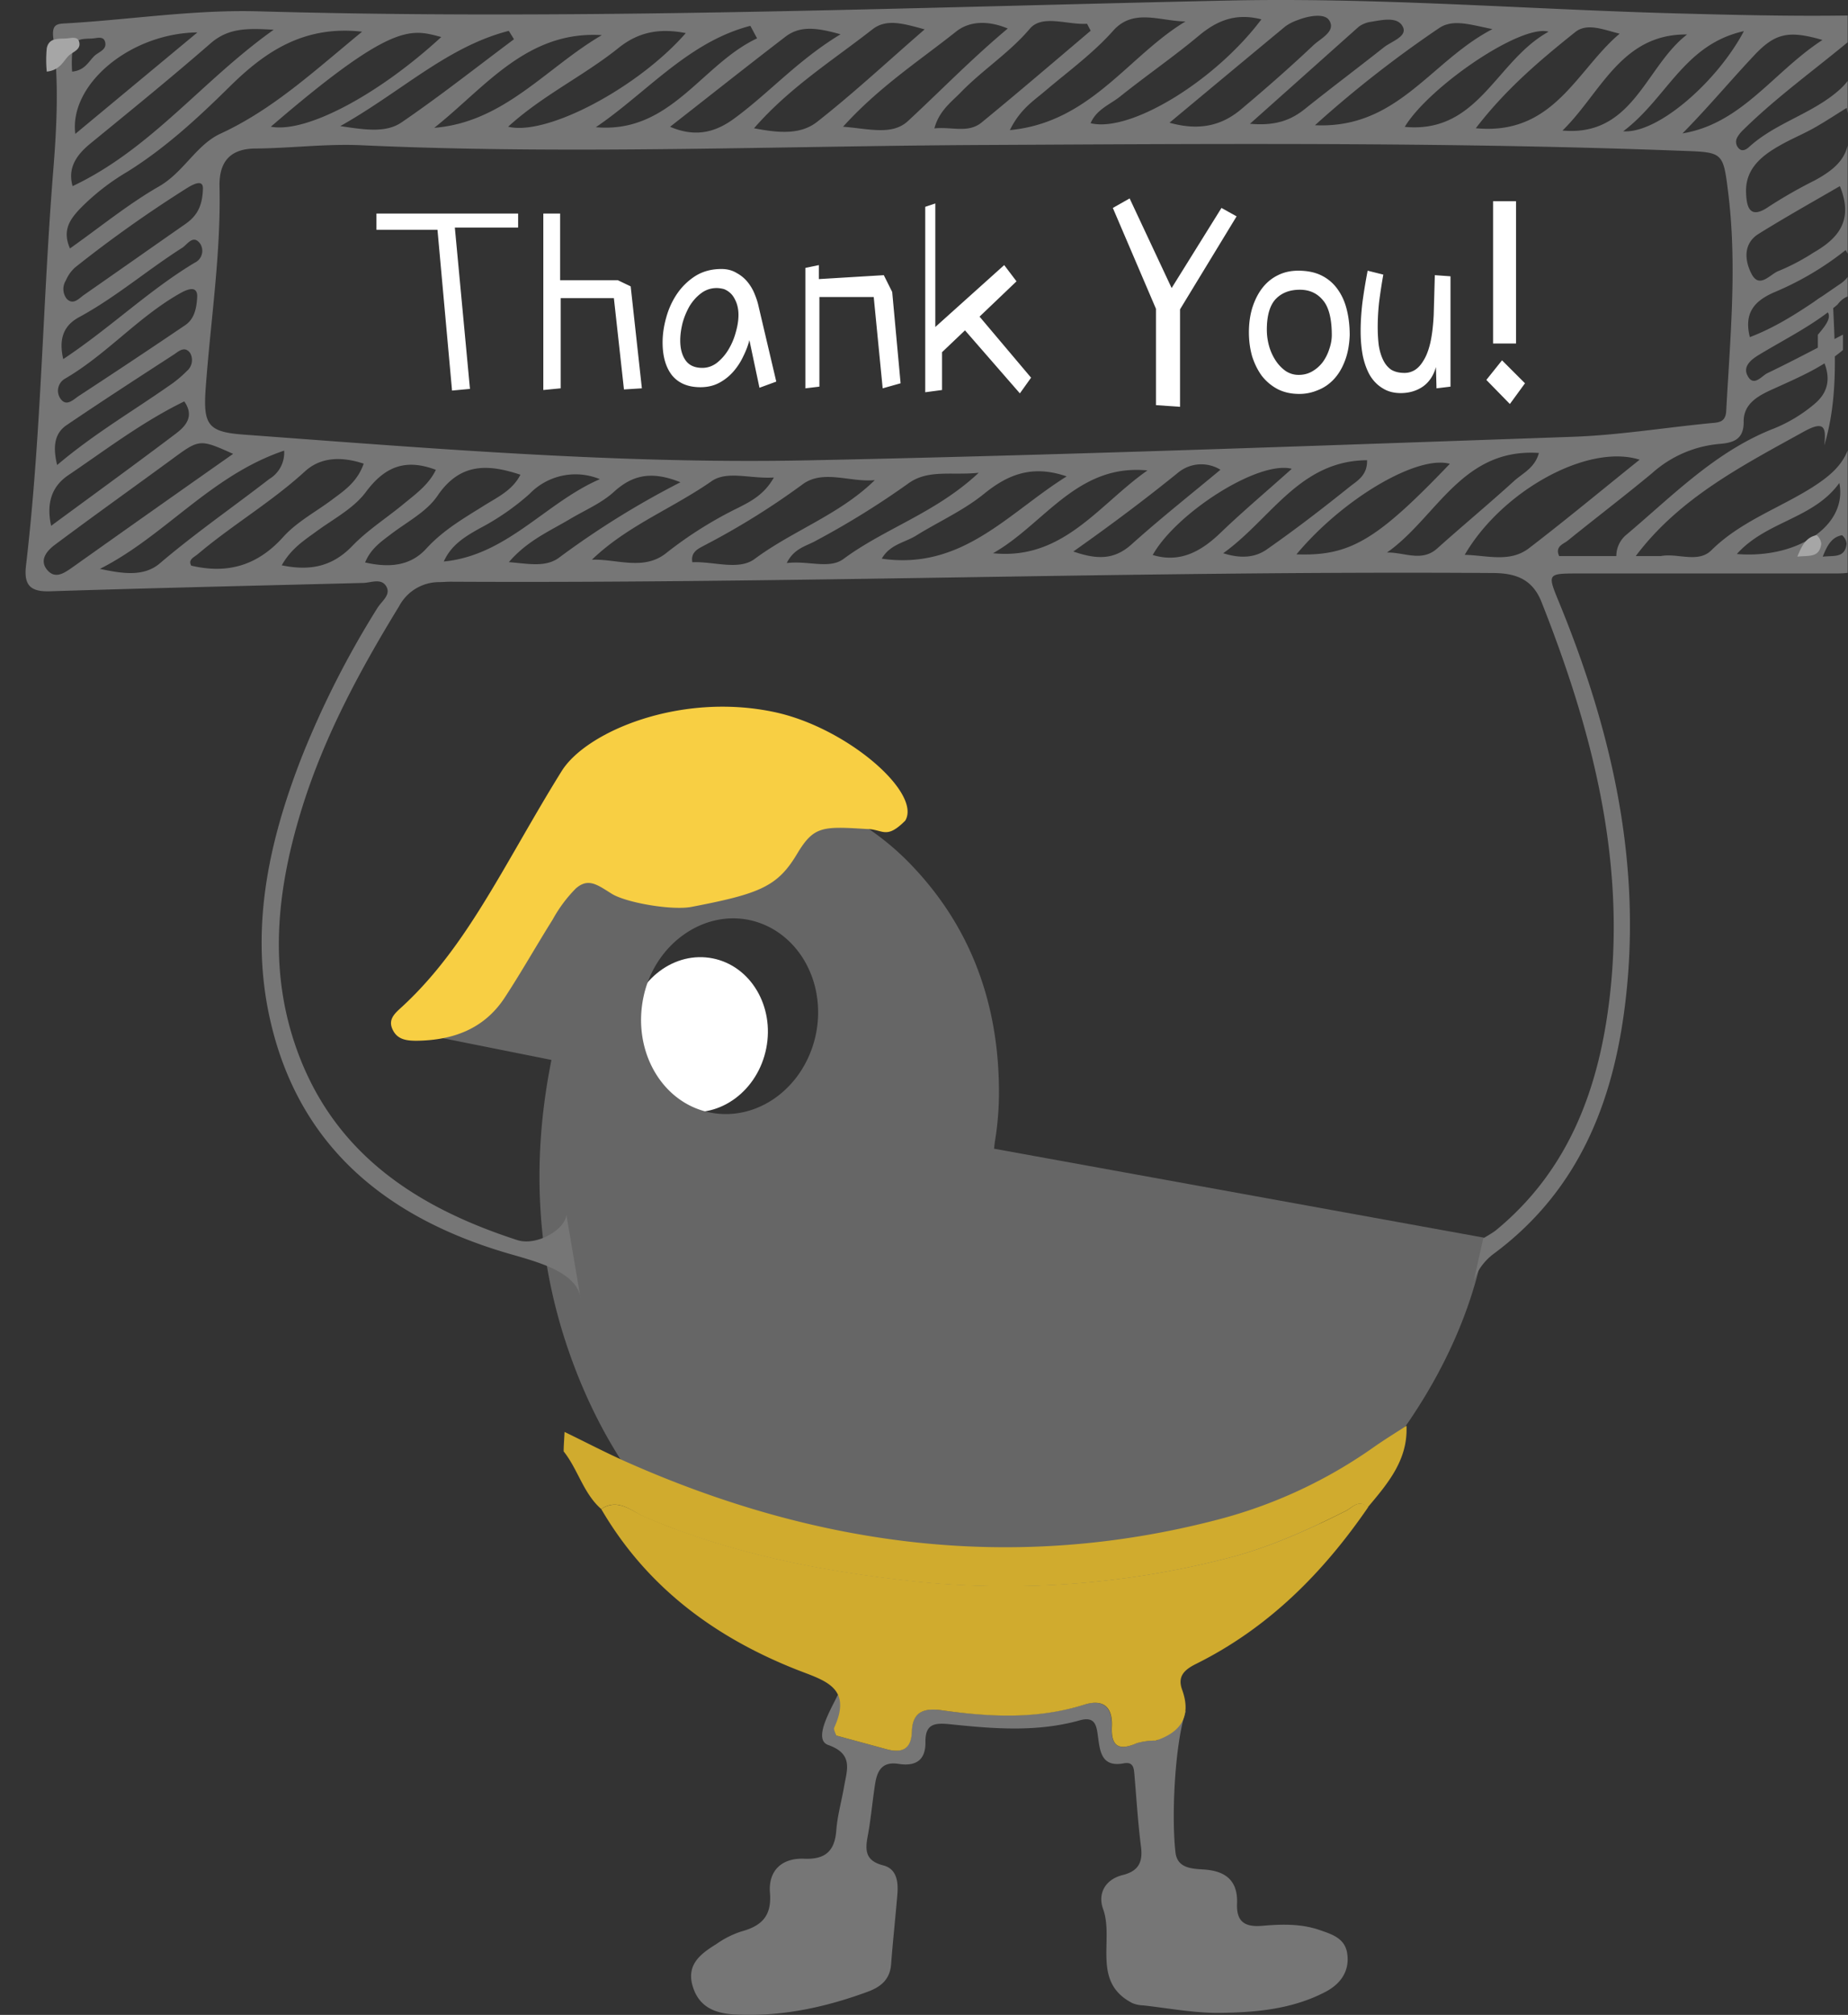
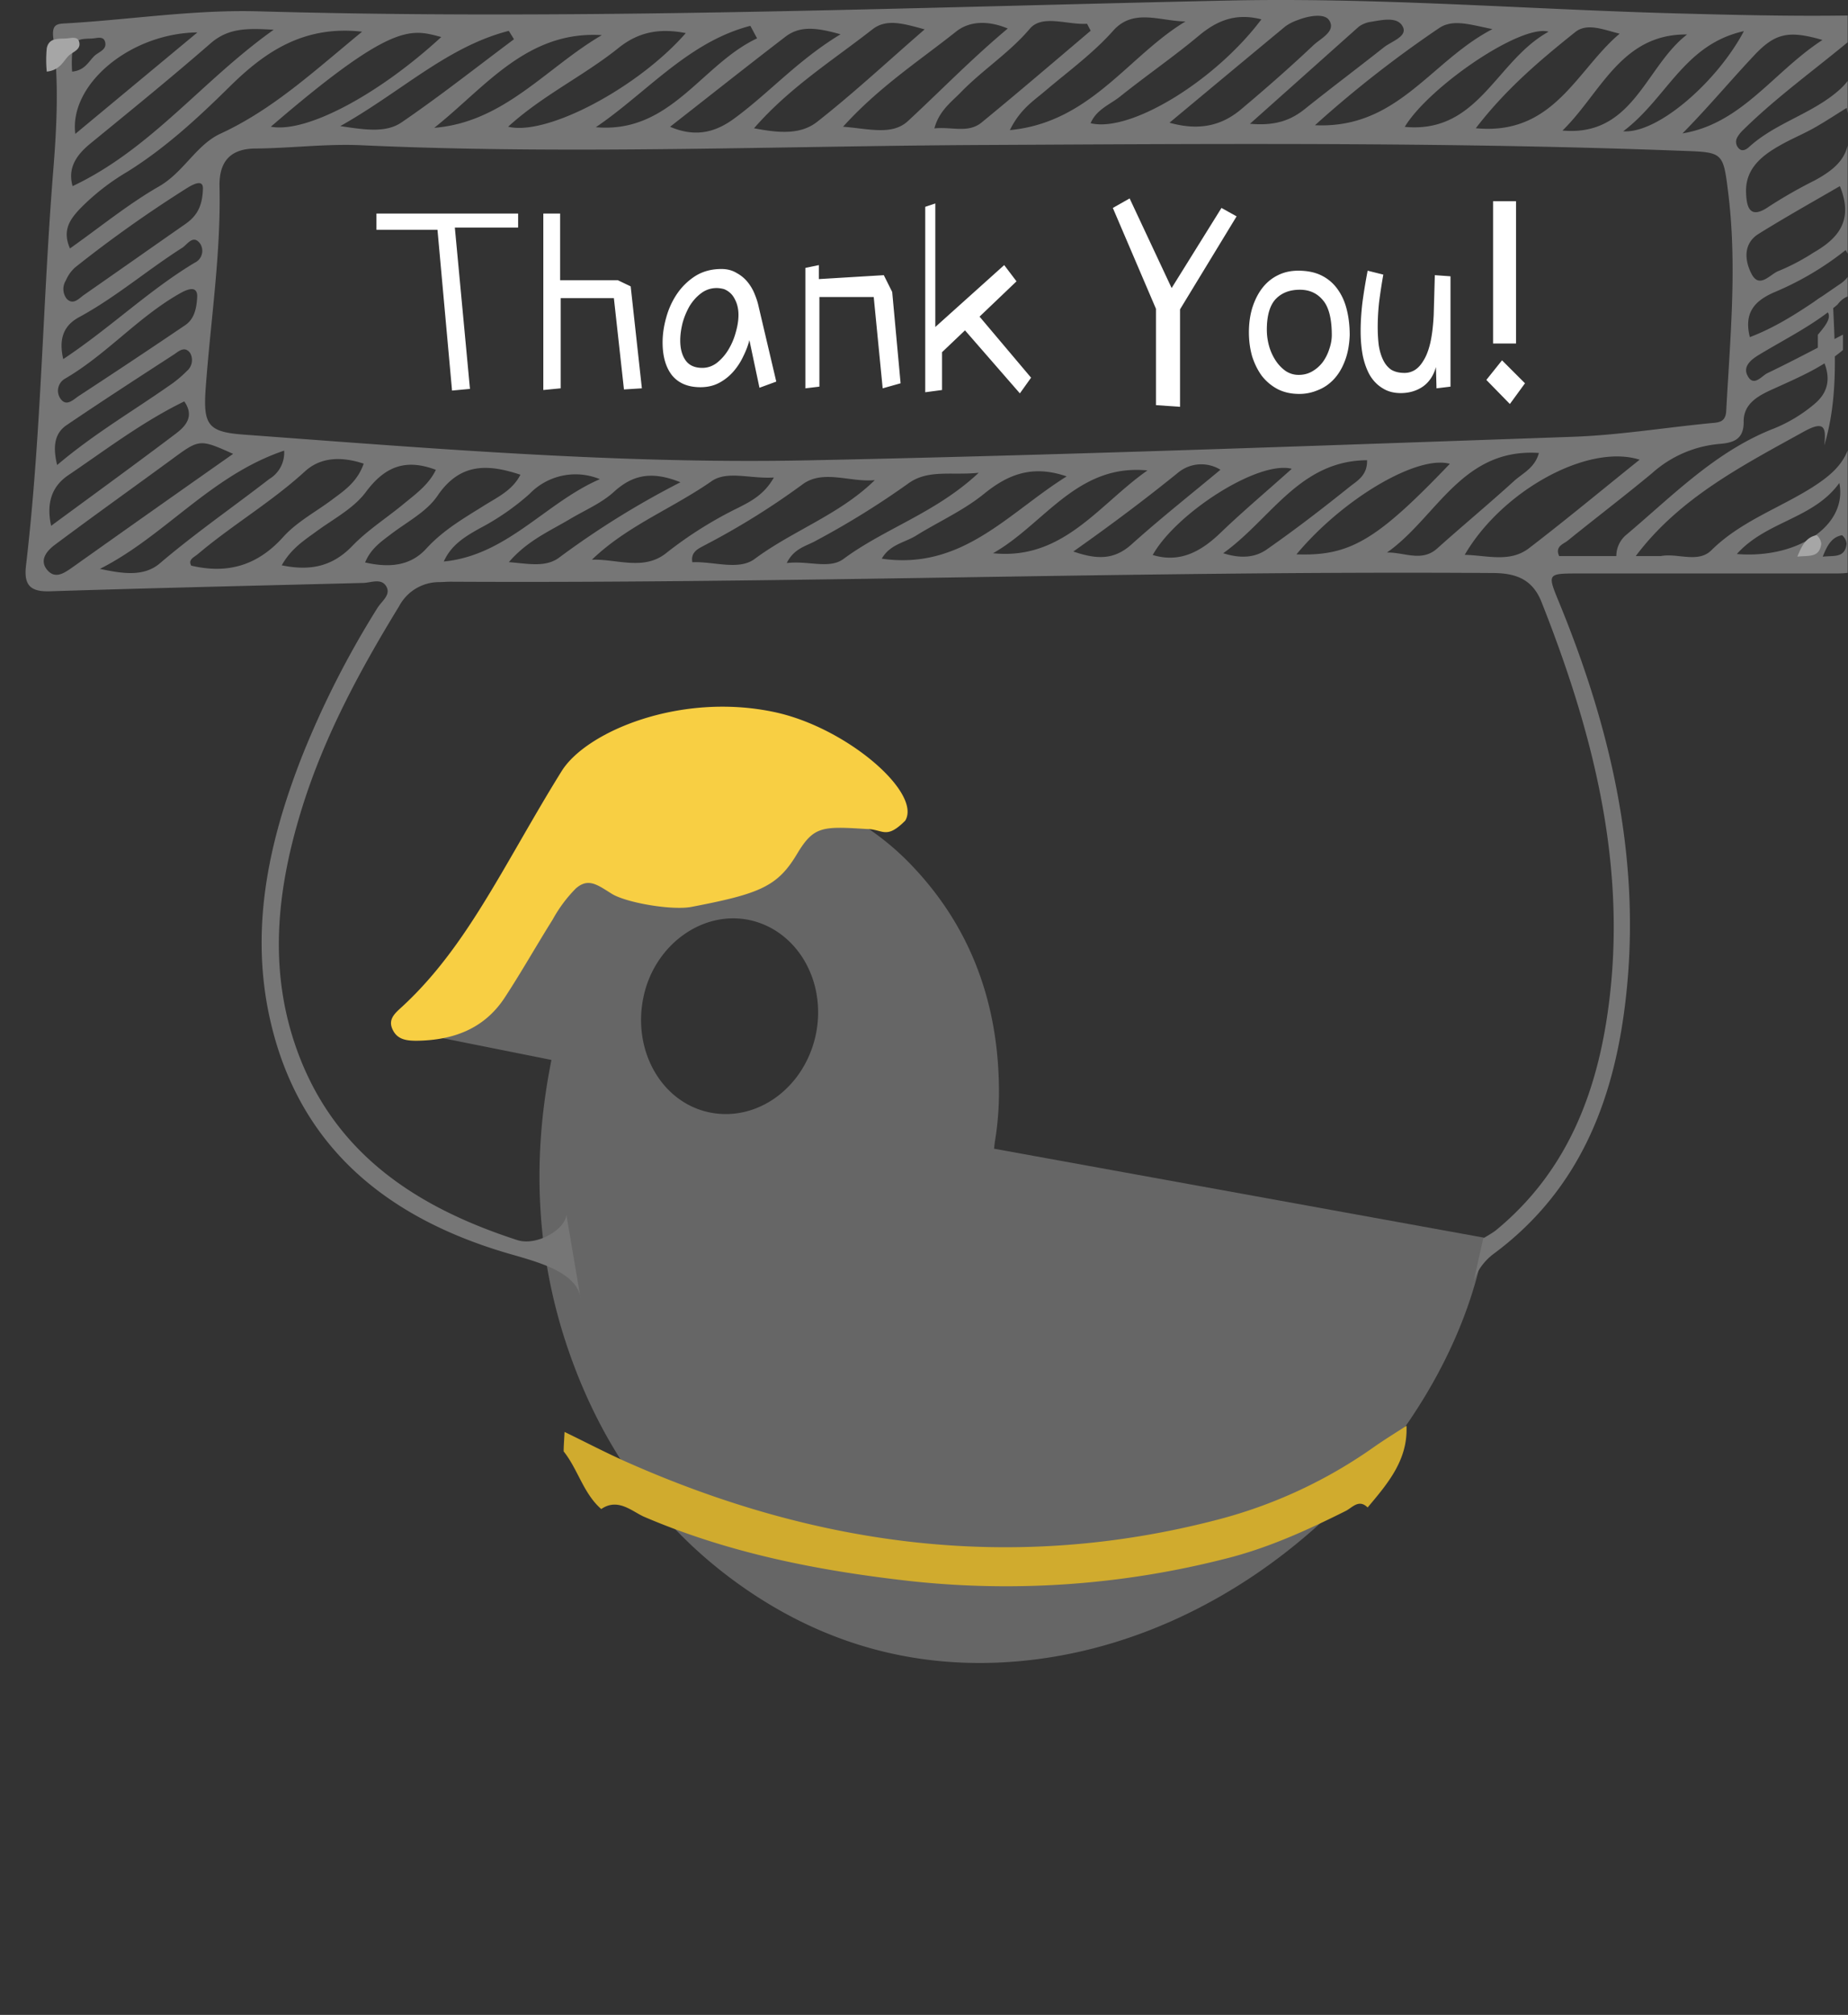
<svg xmlns="http://www.w3.org/2000/svg" width="378" height="412" fill="none">
  <rect width="100%" height="100%" fill="#333333" stroke="none" />
  <g clip-path="url(#a)">
-     <path d="M139.583 227.156c7.754 1.55 15.431-4.174 17.147-12.786 1.715-8.612-3.18-16.85-10.934-18.401-7.753-1.55-15.43 4.174-17.146 12.786-1.716 8.612 3.179 16.85 10.933 18.401Z" fill="#fff" />
    <path d="M160.959 161.909c.254.135.517.251.787.347 9.37 2.427 17.914 7.512 24.801 14.761 11.923 12.506 17.837 28.081 17.789 46.581a61.464 61.464 0 0 1-.819 9.729c-.072.473-.121.98-.192 1.556l100.499 18.244c-6.535 40.421-48.279 84.056-98.6 86.781-19.447 1.052-37.342-4.188-53.451-15.509-16.109-11.322-27.711-26.849-34.843-46.444-7.132-19.595-8.399-40.04-4.135-61.225l-24.21-4.841c.218-1.092.353-2.079.605-3.033 3.72-13.71 11.374-25.875 21.786-34.631 10.412-8.757 23.008-13.621 35.861-13.849a44.987 44.987 0 0 1 7.836.466c.319.024.64.025.961.002l5.325 1.065Zm-7.692 26.212c-9.644-2.012-19.453 5.13-21.658 15.801-2.282 10.972 3.751 21.502 13.479 23.53 2.325.49 4.732.466 7.085-.069 2.353-.536 4.605-1.574 6.629-3.053a20.283 20.283 0 0 0 5.163-5.572 21.991 21.991 0 0 0 2.913-7.242c.537-2.582.61-5.236.217-7.81a20.42 20.42 0 0 0-2.51-7.188c-1.264-2.173-2.914-4.032-4.856-5.473a16.555 16.555 0 0 0-6.462-2.924Z" fill="#666" />
    <path fill-rule="evenodd" clip-rule="evenodd" d="M102.815 255.966c5.859 1.786 15.318 3.725 15.966 9.675l-2.931-17.275c-.159 2.992-6.052 6.496-10.049 5.199-21.041-6.814-38.199-18.145-45.58-40.375-5.348-16.121-3.361-32.15 1.556-47.975 4.576-14.698 11.832-28.145 19.837-41.217a9.286 9.286 0 0 1 3.443-3.649 9.262 9.262 0 0 1 4.835-1.322c.346-.006.69-.022 1.034-.039.411-.021.823-.041 1.237-.041 34.901.19 69.797-.355 104.694-.899 36.201-.566 72.403-1.131 108.614-.876 4.69.034 8.006 1.331 9.823 5.882 10.197 25.756 17.157 52.138 14.035 80.17-2.078 18.68-8.097 35.745-23.245 48.259-.437.359-.924.659-1.552 1.046l-.001.001c-.367.226-.669.388-1.15.702l-2.276 10.243c.341-2.641 2.097-5.392 4.434-7.111 18.316-13.584 25.186-32.981 27.253-54.539 2.634-27.372-3.52-53.39-13.853-78.566l-.064-.154c-2.401-5.842-2.401-5.842 4.049-5.842h52.234c3.384 0 7.029-.159 6.359-4.926-1.089-7.86-.425-15.642.239-23.424.284-3.335.568-6.67.715-10.011a192.126 192.126 0 0 0-.761-30.66c-.949-8.05-.255-16.06.439-24.072.435-5.021.87-10.043.901-15.074.068-4.3-1.045-5.985-5.678-5.916-11.525.159-23.073-.137-34.61-.444-10.442-.285-20.88-.76-31.317-1.235-19.994-.91-39.989-1.819-60.013-1.393-14.153.304-28.305.664-42.458 1.025C156.935 2.457 104.89 3.782 52.818 2.315c-8.542-.237-17.016.552-25.488 1.34-4.514.42-9.028.841-13.552 1.106l-.317.017c-1.804.094-2.93.153-2.544 3.112 1.135 8.85.704 17.793 0 26.678-.877 10.8-1.44 21.622-2.005 32.442-.846 16.235-1.692 32.468-3.593 48.626-.466 3.971.829 5.404 4.905 5.268 16.016-.512 32.039-.909 48.063-1.306 5.334-.132 10.669-.264 16.003-.401.418-.011.863-.085 1.311-.159 1.304-.215 2.633-.434 3.402.853.764 1.279-.124 2.334-.978 3.349-.3.357-.598.71-.817 1.065A188.906 188.906 0 0 0 61.8 154.59c-6.518 16.621-10.436 33.731-7.03 51.615 5.19 26.882 22.96 42.138 48.045 49.761ZM357.387 76.683c-.829-1.774.727-3.105 2.271-4.05 1.493-.909 3.01-1.778 4.526-2.647 4.046-2.318 8.091-4.636 11.667-7.705 1.737-2.298 4.088-2.48 4.201.5l.004.061c.509 9.434 1.024 18.947-1.764 28.21-1.181 4.095-4.269 6.473-7.676 8.646-2.31 1.452-4.731 2.716-7.153 3.981-4.733 2.471-9.471 4.946-13.4 8.829-1.734 1.723-4.044 1.48-6.368 1.234-1.357-.143-2.72-.287-3.976-.04h-20.803c-.711-1.595.253-2.19 1.119-2.725.228-.141.448-.277.63-.426 1.928-1.56 3.87-3.099 5.815-4.634l1.214-.958.133-.105c3.381-2.667 6.763-5.334 10.086-8.091a23.746 23.746 0 0 1 13.729-5.984c2.748-.228 5.075-.808 5.019-4.55-.057-3.744 3.088-5.37 6.063-6.701.469-.214.939-.426 1.408-.638 4.524-2.044 9.005-4.069 12.843-7.326v-3.14c-1.392.716-2.782 1.439-4.172 2.162-3.734 1.941-7.47 3.884-11.26 5.7-.297.14-.62.39-.958.651-1.054.816-2.243 1.737-3.198-.254ZM44.903 38.163c-.114-4.983 2.067-7.793 7.438-7.793 2.574-.025 5.146-.159 7.715-.307.367-.02.734-.042 1.1-.063 4.27-.25 8.527-.497 12.76-.302 29.815 1.364 59.61.888 89.401.413 12.971-.207 25.941-.414 38.912-.47l5.78-.03c45.364-.244 90.725-.488 136.002 1.225l.358.013c7.958.293 8.105.298 9.089 8.258 1.597 12.508.832 25.016.067 37.518v.007c-.15 2.437-.299 4.873-.43 7.31-.094 2.32-1.404 2.432-2.966 2.565-.145.013-.292.025-.441.04-3.153.309-6.304.687-9.455 1.065-6.243.75-12.487 1.499-18.751 1.71l-19.438.68c-45.519 1.598-91.046 3.195-136.583 4.122-35.234.726-70.393-1.892-105.528-4.508-3.364-.25-6.727-.5-10.09-.748-7.222-.535-8.301-1.923-7.779-9.34.318-4.44.758-8.87 1.197-13.3.925-9.328 1.85-18.655 1.642-28.065Zm2.033-20.41C53.85 10.938 61.834 5.091 74.063 6.479c-1.58 1.3-3.121 2.59-4.64 3.861-7.995 6.695-15.35 12.854-24.35 17.003-2.57 1.192-4.51 3.293-6.49 5.438-1.8 1.948-3.633 3.932-6 5.302-4.4 2.52-8.517 5.566-12.714 8.67-1.828 1.351-3.67 2.714-5.557 4.049-1.635-3.72.034-5.95 1.964-8.032a46.796 46.796 0 0 1 9.8-7.668c7.744-4.835 14.353-10.933 20.86-17.349ZM299.6 113.452c7.619-13.094 25.185-22.81 35.78-19.454-2.468 1.977-4.897 3.948-7.308 5.903-5.122 4.154-10.162 8.241-15.312 12.186-2.976 2.286-6.373 1.949-9.814 1.609-1.115-.111-2.235-.222-3.346-.244Zm-237.2-17.087c3.248-2.947 7.529-3.038 11.991-1.559-1.213 3.502-3.66 5.298-6.002 7.018l-.14.104c-1.16.889-2.39 1.714-3.618 2.538-2.403 1.614-4.803 3.226-6.682 5.312-5.212 5.802-11.298 7.656-18.838 5.881-.55-1.003.153-1.496.87-1.999.185-.13.372-.261.538-.401 2.95-2.49 6.07-4.761 9.2-7.018l.627-.451c4.142-2.984 8.283-5.968 12.054-9.425ZM43.097 8.845c3.69-3.208 7.677-3.06 12.889-2.764-5.727 4.061-10.813 8.685-15.848 13.264-7.814 7.105-15.507 14.1-25.292 18.715-.988-3.527.567-6.143 3.463-8.566l1.94-1.586c7.68-6.274 15.37-12.557 22.848-19.063ZM9.781 116.683c-1.896-2.082-.204-4.05 1.42-5.267 5.127-3.827 10.283-7.567 15.449-11.314 2.774-2.013 5.551-4.027 8.328-6.058l.149-.11c5.677-4.18 5.702-4.198 12.558-1.13a7493.242 7493.242 0 0 0-32.873 23.208l-.016.011c-1.62 1.135-3.419 2.395-5.015.66Zm157.35-91.763c-3.487 2.73-8.074 2.23-12.9 1.308 5.435-6.234 11.724-10.89 17.946-15.496 2.111-1.563 4.215-3.12 6.275-4.73 2.739-2.145 6.022-1.259 9.954-.197l.731.196a889.988 889.988 0 0 0-6.664 5.86c-5.149 4.56-10.125 8.967-15.342 13.06Zm75.341-20.534v.011c-3.959 2.38-7.456 5.506-10.988 8.663-6.921 6.188-13.977 12.497-24.917 13.544 1.727-3.546 3.935-5.334 6.004-7.009.394-.319.782-.633 1.161-.955a248.322 248.322 0 0 1 3.769-3.112c3.585-2.922 7.18-5.851 10.21-9.265 3.005-3.386 6.748-2.847 10.577-2.296 1.394.201 2.799.403 4.184.419Zm-20.121.477.738 1.411v.012a4218.86 4218.86 0 0 0-4.565 3.873c-5.891 5.002-11.771 9.994-17.737 14.886-1.834 1.504-3.942 1.37-6.199 1.227-1.123-.072-2.283-.145-3.464-.02.778-2.923 2.59-4.658 4.335-6.328a47.39 47.39 0 0 0 1.161-1.136c1.923-1.975 4.027-3.737 6.138-5.503 2.751-2.302 5.513-4.614 7.897-7.42 1.71-2.013 4.625-1.645 7.565-1.274 1.415.178 2.836.357 4.131.272Zm-78.328 106.689a153.183 153.183 0 0 0 20.076-12.468c2.718-2.05 5.996-1.631 9.328-1.206 1.846.236 3.708.474 5.502.296v.01c-4.285 4.186-9.341 7.01-14.387 9.829-3.486 1.947-6.967 3.892-10.186 6.281-2.187 1.615-5.196 1.279-8.241.94-1.524-.17-3.057-.341-4.5-.269-.352-1.942.999-2.661 2.101-3.247.105-.056.208-.111.307-.166ZM195.598 6.433c2.498-1.98 6.189-2.411 10.538-.603-4.95 4.145-9.401 8.419-13.779 12.624-2.22 2.133-4.422 4.247-6.661 6.318-2.575 2.362-6.084 1.947-10.146 1.466a82.75 82.75 0 0 0-3.107-.327l-.01.01v-.011h.01c5.501-6.078 11.484-10.594 17.322-15 1.969-1.486 3.921-2.96 5.833-4.477Zm-44.478 97.338a81.552 81.552 0 0 0-14.762 9.249c-3.231 2.639-6.879 2.199-10.571 1.755l-.009-.001-.581-.07c-1.378-.162-2.758-.303-4.122-.262l-.013.011v-.011h.013c4.515-4.343 9.796-7.335 15.07-10.323 3.185-1.805 6.368-3.608 9.377-5.707 2.088-1.464 4.814-1.222 7.795-.957 1.606.142 3.286.291 4.979.184-1.975 3.469-4.598 4.812-7.175 6.131l-.001.001Zm94.112-96.484c3.69-3.083 7.528-4.676 12.774-3.334v.012c-9.447 12.582-26.809 23.208-34.928 21.228.87-2.044 2.56-3.132 4.204-4.19.653-.42 1.298-.836 1.882-1.305 2.323-1.862 4.708-3.649 7.093-5.436 3.035-2.274 6.069-4.548 8.975-6.975Zm8.607 15.085c-3.986 3.345-8.585 4.414-14.626 2.719l2.318-1.93c7.441-6.193 14.403-11.989 21.392-17.774a9.596 9.596 0 0 1 2.498-1.274c2.192-.865 5.451-1.457 6.427 0 1.186 1.763-.503 3.037-2.004 4.17-.426.32-.838.631-1.164.938-4.803 4.539-9.777 8.896-14.841 13.15Zm48.033 3.845c6.177-8.043 13.217-13.97 20.337-19.658 2.028-1.616 4.683-.877 7.411-.118.556.155 1.116.31 1.673.447-2.459 2.067-4.592 4.607-6.737 7.16-5.54 6.595-11.158 13.285-22.684 12.17Zm-100.574 74.744c4.951-4.016 9.914-5.939 16.886-3.55-2.903 1.81-5.653 3.872-8.387 5.923-8.541 6.405-16.94 12.704-29.438 10.903 1.166-2.036 2.988-2.829 4.764-3.603.784-.341 1.559-.679 2.265-1.118 1.584-.983 3.225-1.896 4.865-2.809 3.145-1.751 6.292-3.503 9.045-5.746Zm67.678-75.358a231.9 231.9 0 0 1 25.31-19.807c2.444-1.685 5.267-1.072 9.176-.225.577.125 1.178.256 1.805.385-4.409 2.289-8.089 5.448-11.721 8.565-6.854 5.883-13.535 11.617-24.616 11.082h.046Zm14.727 87.371h-.011.011c3.236-2.269 5.964-5.271 8.691-8.272 5.817-6.402 11.631-12.8 22.377-12.08-.61 2.297-2.173 3.475-3.656 4.591-.478.36-.948.714-1.374 1.097-2.812 2.558-5.674 5.033-8.534 7.506-2.417 2.09-4.833 4.18-7.216 6.317-2.198 1.981-4.587 1.585-7.035 1.18a36.373 36.373 0 0 0-1.616-.243 12.128 12.128 0 0 0-1.637-.096Zm-250.996 2.207c-3.338 2.856-7.8 2.082-12.275 1.138 5.646-2.838 10.612-6.744 15.615-10.68 6.712-5.28 13.493-10.614 22.073-13.495a6.278 6.278 0 0 1-3.054 5.813c-2.588 2.003-5.212 3.957-7.836 5.91-4.917 3.661-9.836 7.323-14.523 11.314ZM140.275 6.763c-9.697 11.115-28.388 21.092-36.336 19.147 3.956-3.617 8.365-6.457 12.735-9.273 3.37-2.17 6.717-4.327 9.816-6.813 4.247-3.425 8.596-4.05 13.785-3.06Zm-50.791 94.619c4.61-6.78 10.287-6.53 16.964-4.312-1.358 2.676-3.747 4.099-6.071 5.483-.512.305-1.02.608-1.514.922l-1.132.704c-3.77 2.337-7.467 4.631-10.564 8.033-3.213 3.504-7.494 3.936-12.49 2.799 1.093-2.623 2.955-4.027 4.83-5.44l.45-.34c.868-.665 1.789-1.298 2.715-1.931l.185-.127c2.512-1.715 5.037-3.44 6.627-5.791Zm-17.42 10.25c-3.974 4.118-8.448 5.199-14.443 3.959h.011c1.696-3.042 4.01-4.71 6.29-6.355l.003-.002c.269-.194.537-.387.804-.583a82.011 82.011 0 0 1 2.877-1.979c2.692-1.797 5.401-3.606 7.218-6.053 3.838-5.153 8.04-6.928 14.33-4.55-1.26 2.658-3.525 4.49-5.775 6.31-.282.228-.565.457-.845.686-1.205.996-2.457 1.941-3.707 2.884-2.366 1.787-4.727 3.569-6.762 5.683ZM357.15 39.425c-.193-4.812 3.066-7.497 6.813-9.624 1.214-.704 2.478-1.316 3.736-1.925 1.12-.542 2.235-1.082 3.304-1.682 1.409-.785 2.774-1.645 4.289-2.6.768-.485 1.574-.994 2.445-1.53h.011c1.431 8.124-.079 11.332-6.597 14.847a97.669 97.669 0 0 0-9.323 5.324c-4.008 2.788-4.565 0-4.678-2.81Zm-196.514-31.9c2.93-2.252 6.234-1.945 11.287-.511-5.284 3.2-9.513 6.909-13.596 10.49-2.682 2.353-5.301 4.65-8.115 6.71-3.758 2.765-7.858 3.983-13.149 1.707 2.512-1.963 4.97-3.893 7.394-5.795 5.496-4.314 10.813-8.487 16.179-12.6Zm6.348 102.992a170.706 170.706 0 0 0 18.679-11.57c2.831-2.119 6.01-2.11 9.563-2.102 1.579.005 3.232.009 4.961-.173-5.147 4.829-10.863 7.896-16.423 10.88-3.898 2.092-7.72 4.143-11.216 6.731-1.8 1.333-4.135 1.134-6.689.917-1.588-.135-3.259-.278-4.939-.064 1.148-2.335 2.904-3.128 4.535-3.866.531-.24 1.049-.474 1.529-.753Zm-78.147-84.38v-.01c2.218-1.758 4.352-3.674 6.488-5.59 7.849-7.045 15.714-14.104 27.782-13.353-3.581 2.08-6.898 4.633-10.216 7.187-7.138 5.494-14.278 10.99-24.054 11.767ZM296.557 94.84c-14.943 15.62-20.405 18.908-31.363 18.51v-.012c9.595-11.49 24.777-20.34 31.363-18.498ZM38.374 38.38c1.998-1.218 3.134-1.32 3.134.125-.08 3.982-1.5 5.847-3.645 7.338-3.47 2.417-6.933 4.843-10.396 7.27A5271.556 5271.556 0 0 1 17.07 60.38c-.141.105-.286.22-.432.338-.889.714-1.873 1.505-2.974.401a3.246 3.246 0 0 1-.205-3.743 7.532 7.532 0 0 1 1.92-2.707 256 256 0 0 1 22.994-16.291Zm-.682 43.697c2.124 3.037.307 5.051-1.737 6.598-6.211 4.695-12.485 9.295-18.84 13.955l-.009.007c-2.204 1.616-4.419 3.24-6.644 4.878-.987-4.414.012-7.93 3.384-10.262 1.745-1.181 3.472-2.384 5.2-3.585 6.007-4.182 12.005-8.357 18.646-11.591ZM90.256 7.57C77.47 19.334 62.674 27.275 55.396 25.91 79.897 4.816 83.885 5.877 89.932 7.485l.323.086Zm267.983 48.384c-1.34-2.628-1.76-6.109 1.476-8.134 3.915-2.434 7.889-4.731 11.936-7.06l.806-.463.005-.003c1.285-.739 2.577-1.482 3.877-2.235 2.918 7.145-.488 10.774-5.428 13.618a43.825 43.825 0 0 1-6.994 3.686c-.506.166-1.043.54-1.591.924-1.407.984-2.885 2.018-4.087-.333ZM153.482 5.285l1.374 2.56c-4.132 1.937-7.591 5.034-11.05 8.13-6.086 5.45-12.173 10.9-21.926 10.037 3.301-2.24 6.407-4.811 9.513-7.383 6.701-5.548 13.406-11.098 22.089-13.345Zm-49.407 1.023 1.056 1.718a1037.15 1037.15 0 0 0-6.522 4.924h-.002c-5.41 4.107-10.822 8.215-16.413 12.038-3.123 2.15-7.086 1.639-12.594.797 4.33-2.43 8.28-5.125 12.121-7.744 7.251-4.946 14.106-9.62 22.354-11.733Zm173.848-.842a5.461 5.461 0 0 1 2.555-1.012c.178-.03.36-.06.546-.093 2.265-.39 5.059-.872 5.972 1.23.602 1.388-.933 2.272-2.411 3.123-.557.32-1.106.637-1.529.973-2.391 1.89-4.802 3.752-7.212 5.613l-.001.001c-2.959 2.285-5.916 4.568-8.832 6.9-2.869 2.329-6.032 3.58-11.332 3.108l-.023.02v-.022l.023.002c4.573-4.073 8.833-7.875 12.958-11.557l.014-.013c3.143-2.806 6.208-5.541 9.272-8.273Zm-42.139 108.02c4.713-8.464 21.428-19.328 28.388-17.645v.069c-1.713 1.534-3.382 3-5.01 4.431-3.261 2.865-6.359 5.586-9.32 8.424-4.031 3.925-8.38 6.428-14.058 4.721ZM36.864 59.96c2.339-1.32 3.474-1.07 3.474.614v.034c-.136 3.231-.965 4.95-2.657 6.018a1590.189 1590.189 0 0 1-21.575 14.346c-.177.117-.362.254-.553.396-1.02.76-2.206 1.643-3.24.07a2.837 2.837 0 0 1 .977-4.004c4.178-2.43 7.858-5.513 11.536-8.595 3.828-3.207 7.653-6.413 12.037-8.88ZM276.22 99.414c-5.587 4.482-11.253 8.85-17.124 12.946-2.23 1.554-5.093 1.977-8.892.761l-.033.024v-.034l.033.01c3.048-2.182 5.701-4.827 8.325-7.442 5.845-5.825 11.539-11.5 21.098-11.578.081 2.708-1.526 3.906-2.914 4.94-.169.126-.334.25-.493.373Zm11.117-73.47c4.871-8.1 23.596-21 29.387-19.476v.034c-3.98 2.201-6.964 5.614-9.902 8.976-5.034 5.758-9.935 11.364-19.485 10.466Zm-148.14 72.662v.011l-.013-.005a175.175 175.175 0 0 0-24.764 15.364c-2.318 1.767-5.221 1.472-8.453 1.144a78.806 78.806 0 0 0-1.881-.177c3.001-3.488 6.479-5.424 9.863-7.307.855-.476 1.704-.949 2.537-1.442.94-.566 1.919-1.092 2.9-1.62 2.194-1.18 4.395-2.365 6.184-4 3.87-3.524 7.785-4.3 13.614-1.962l.013-.006Zm219.587-87.258c4.304-4.585 7.052-5.188 13.99-3.174-3.501 2.272-6.558 5.032-9.568 7.75-5.641 5.093-11.118 10.038-19.048 11.351v-.011c3.068-3.107 5.907-6.28 8.714-9.418l.001-.001.002-.002c1.962-2.194 3.91-4.37 5.909-6.495Zm-243.749 85.92a13.048 13.048 0 0 1 7.697.724l-.034-.012c-4.292 1.853-8.101 4.603-11.908 7.351-6.035 4.357-12.067 8.712-20.012 9.486 1.522-3.424 4.394-5.119 7.279-6.746a50.961 50.961 0 0 0 10.219-7.042 13.065 13.065 0 0 1 6.759-3.76ZM38.26 75.83a24.386 24.386 0 0 1-3.929 3.22c-2.265 1.582-4.569 3.109-6.888 4.645-5.25 3.478-10.58 7.01-15.731 11.373l-.034-.012c-.954-3.981-.432-6.564 2.055-8.202 6.948-4.707 13.993-9.276 21.03-13.84l.727-.472c.133-.087.271-.185.413-.285.928-.657 2.008-1.42 2.993-.067a2.928 2.928 0 0 1-.636 3.64ZM245.32 94.952a7.46 7.46 0 0 1 4.341 1.117l-.034-.011c-1.765 1.47-3.533 2.92-5.293 4.364-4.4 3.61-8.759 7.186-12.943 10.948-3.418 3.026-6.848 3.14-11.844 1.4 7.824-5.518 14.762-10.728 21.575-16.246a7.463 7.463 0 0 1 4.198-1.572ZM40.384 6.627c-13.797.17-26.265 10.66-24.982 20.75l24.982-20.75Zm315.05 21.32c.294-.48.649-.92 1.056-1.309 4.651-4.589 9.739-8.631 14.949-12.771 2.307-1.833 4.639-3.686 6.967-5.613 2.259 5.46.159 8.35-3.327 11.08-2.467 1.93-5.232 3.364-7.993 4.797-3.264 1.693-6.523 3.384-9.279 5.886-.601.557-1.351.967-1.975.478a1.888 1.888 0 0 1-.398-2.549ZM40.725 53.04c-.25.29-.56.524-.91.685-4.488 2.693-8.638 5.864-12.801 9.138l-1.787 1.409c-3.94 3.112-7.938 6.27-12.289 9.157-1.033-4.449.307-6.986 3.248-8.578 4.46-2.421 8.562-5.384 12.663-8.347 2.779-2.007 5.557-4.013 8.446-5.851.243-.155.493-.392.754-.637.848-.8 1.799-1.697 2.902-.182a2.687 2.687 0 0 1-.226 3.206ZM356.706 6.365c-5.416 10.262-17.578 21.001-24.686 20.478 3.267-2.454 5.803-5.486 8.306-8.48 4.342-5.192 8.586-10.266 16.38-11.998Zm20.814 44.767c1.681 2.787 1.533 5.12-1.056 6.883-.832.563-1.661 1.133-2.49 1.703l-.002.001c-5.045 3.468-10.113 6.95-16.051 9.217v-.011c-1.295-5.154 1.192-7.43 4.769-9.067a61.644 61.644 0 0 0 14.83-8.726Zm-1.294 47.61c1.737 8.669-8.506 15.563-20.962 14.54 2.859-3.192 6.501-4.963 10.109-6.716 4.043-1.966 8.044-3.91 10.853-7.812v-.012ZM14.755 14.647a24.426 24.426 0 0 1 .113-4.778c.389-1.86 1.898-1.915 3.33-1.968.286-.01.568-.02.838-.045.146-.012.304-.034.467-.057.79-.11 1.701-.238 1.974.705.361 1.218-.489 1.769-1.314 2.304-.315.204-.627.406-.866.643-.297.28-.563.601-.834.929-.827.998-1.707 2.062-3.708 2.267Zm362.672 95.582a2.6 2.6 0 0 1 .286.982c-.274 2.38-1.798 2.447-3.567 2.525-.429.019-.872.038-1.316.092.92-2.276 1.794-3.994 3.952-4.392.265.219.485.489.645.793ZM234.705 96.194c-9.769-.963-16 4.439-22.247 9.855-2.982 2.585-5.967 5.173-9.343 7.073 10.589 1.097 17.352-4.862 24.124-10.83 2.429-2.14 4.859-4.281 7.466-6.098Zm84.892-69.499c9.65.863 13.959-5.216 18.282-11.315 2.173-3.065 4.35-6.136 7.211-8.332-9.787-.115-14.674 6.257-19.584 12.659-1.875 2.445-3.753 4.894-5.909 6.988Z" fill="#767676" />
    <path fill-rule="evenodd" clip-rule="evenodd" d="m172.443 25.91-.01.011v-.011h.01Zm-51.368 88.532-.013.011v-.011h.013Zm134.604-89.133-.023.02v-.022l.023.002Zm-5.475 87.812-.033.024v-.034l.033.01ZM139.197 98.606v.011l-.013-.005.013-.006Z" fill="#767676" />
-     <path d="M242.492 349.972c-2.271 7.259-2.87 21.755-2.052 28.808.363 3.163 3.202 3.334 5.677 3.481 4.429.262 7.109 2.139 6.916 6.974-.148 3.584 1.442 4.869 5.144 4.551 3.906-.341 7.948-.467 11.798.876 2.566.887 5.155 1.695 5.598 4.823.522 3.675-1.465 6.246-4.474 7.816-6.881 3.595-14.489 4.232-22.029 4.289-5.065 0-10.129-.967-15.194-1.536a6.463 6.463 0 0 1-2.214-.443c-8.482-4.324-3.724-12.913-6.029-19.261-1.136-3.128.397-6.052 4.019-6.951 3.168-.785 4.145-2.582 3.736-5.768-.624-4.858-.92-9.761-1.34-14.641-.113-1.377-.17-2.799-2.169-2.435-4.542.853-4.882-2.355-5.291-5.461-.295-2.195-.545-4.22-3.702-3.333-8.732 2.457-17.612 1.741-26.435.819-3.077-.318-5.212-.25-5.155 3.606.057 3.857-2.101 5.017-5.519 4.483-3.418-.535-4.371 1.49-4.792 4.175-.545 3.549-.851 7.144-1.51 10.671-.568 2.981-.375 5.006 3.202 5.916 2.85.739 3.089 3.515 2.862 6.098-.398 4.71-.909 9.419-1.272 14.129-.238 3.118-2.112 4.631-4.792 5.609-8.766 3.22-17.725 5.142-27.139 4.653-4.179-.216-7.415-1.581-8.664-5.836-1.306-4.437 1.703-6.61 4.849-8.567a19.179 19.179 0 0 1 5.019-2.548c4.179-1.138 6.347-3.083 5.95-7.964-.352-4.471 2.407-7.133 7.006-6.939 4.27.182 6.257-1.525 6.563-5.814.227-2.992 1.079-5.938 1.59-8.919.591-3.413 1.976-6.678-3.236-8.521-3.27-1.137.743-7.592 1.947-10.254 1.862 1.388-.57 6.829-.369 8.297l10.288 2.799c3.168.853 5.099 0 5.212-3.618.125-4.107 2.521-4.835 6.155-4.334 9.742 1.331 19.474 1.809 29.069-1.138 3.872-1.217 5.837.444 5.678 4.448-.159 4.005 1.374 5.12 5.098 3.413a13.85 13.85 0 0 1 3.872-.523c1.011.353 5.595-7.079 6.129-5.93Z" fill="#767676" />
    <path d="M122.981 308.565c-3.667-3.208-4.746-8.1-7.687-11.786 0-1.137.102-2.275.182-3.982 4.394 2.128 8.448 4.255 12.615 6.11 39.164 17.394 79.487 22.753 121.399 11.717a98.192 98.192 0 0 0 31.613-14.789c2.146-1.502 4.383-2.867 6.586-4.3.329 6.985-3.838 11.82-7.949 16.712-1.816-1.82-3.168.079-4.542.739-7.948 3.971-15.965 7.611-24.652 9.761a181.34 181.34 0 0 1-64.316 4.551c-18.781-2.105-37.109-5.688-54.585-13.197-2.475-1.149-5.302-3.845-8.664-1.536Z" fill="#D0AB2E" />
    <path d="M373.148 91.069c.386-3.584.136-5.2-4.167-2.822-12.627 6.986-25.459 13.561-34.407 25.472h-3.963a5.689 5.689 0 0 1 2.124-4.436c9.504-8.021 18.259-17.065 30.193-21.695a30.654 30.654 0 0 0 8.199-4.972c3.883-3.23 3.077-7.167.704-11.024v-3.14c2.112-2.514 4.258-5.04-1.136-6.143 1.76-2.275 4.111-2.48 4.27.523.431 9.42.976 18.954-1.817 28.237Z" fill="#767676" />
    <path d="M9.565 14.642a24.426 24.426 0 0 1 0-4.779c.466-2.275 2.544-1.865 4.168-2.013.851-.068 2.112-.444 2.441.648.5 1.684-1.317 2.094-2.18 2.947-1.09 1.126-1.771 2.923-4.429 3.197ZM367.641 113.822c.919-2.275 1.794-3.982 3.951-4.391a2.566 2.566 0 0 1 .931 1.774c-.363 2.947-2.623 2.332-4.882 2.617Z" fill="#A6A6A6" />
-     <path d="M122.981 308.565c3.407-2.276 6.189.386 8.755 1.501 17.476 7.531 35.803 11.092 54.585 13.197a181.342 181.342 0 0 0 64.316-4.551c8.687-2.15 16.715-5.79 24.652-9.761 1.317-.66 2.669-2.559 4.542-.739-9.232 13.447-20.439 24.698-35.201 32.025-2.271 1.137-3.849 2.468-2.839 5.244 1.965 5.45-.216 8.715-5.394 10.432a13.856 13.856 0 0 0-3.872.524c-3.724 1.649-5.28.603-5.098-3.413.181-4.016-1.772-5.688-5.678-4.448-9.595 3.003-19.304 2.525-29.069 1.137-3.634-.5-6.03.228-6.155 4.335-.113 3.663-2.044 4.471-5.212 3.618l-10.288-2.799c-.136-.546-.556-1.217-.374-1.627 3.838-8.43-2.271-9.659-8.029-11.968-16.635-6.644-30.42-16.894-39.641-32.707Z" fill="#D0AB2E" />
    <path d="M89.485 46.988H77v-3.322h28.98v2.864H93.036l3.093 32.988-3.666.344-2.978-32.874ZM125.567 60.962h-10.882v18.442l-3.551.343V43.666h3.436v13.63h11.798l2.635 1.26 2.291 20.848-3.666.229-2.061-18.671ZM155.119 62.451l3.665 15.578-3.436 1.26-2.062-9.736c-.267 1.069-.687 2.176-1.26 3.322a13.17 13.17 0 0 1-2.062 3.15 10.216 10.216 0 0 1-2.921 2.29c-1.107.573-2.367.86-3.779.86-2.52 0-4.449-.802-5.785-2.406-1.298-1.642-1.947-3.894-1.947-6.758 0-1.642.248-3.34.744-5.097.497-1.795 1.241-3.417 2.234-4.868a12.903 12.903 0 0 1 3.723-3.608c1.527-.955 3.302-1.432 5.326-1.432 1.184 0 2.214.267 3.093.802a7.403 7.403 0 0 1 2.29 1.89 9.408 9.408 0 0 1 1.432 2.462c.344.84.592 1.604.745 2.291Zm-6.987-3.322a6.06 6.06 0 0 0-.802-.171 4.532 4.532 0 0 0-.745-.058 5.171 5.171 0 0 0-3.207 1.088c-.916.688-1.699 1.566-2.348 2.635a14.932 14.932 0 0 0-1.432 3.494c-.305 1.26-.458 2.424-.458 3.493 0 1.68.363 3.035 1.088 4.066.726 1.031 1.871 1.547 3.436 1.547 1.07 0 2.062-.344 2.979-1.031a10.034 10.034 0 0 0 2.348-2.692 13.59 13.59 0 0 0 1.489-3.493c.382-1.299.573-2.501.573-3.609 0-1.221-.249-2.29-.745-3.207-.458-.954-1.184-1.642-2.176-2.062ZM178.715 60.733h-11.111V79.06l-2.863.344V54.777l2.749-.573v2.864l13.287-.802 1.718 3.436 1.718 18.67-3.665 1.032-1.833-18.671ZM191.315 66.861l14.089-12.657 2.519 3.322-7.559 7.216 10.538 12.485-2.291 3.207-11.226-12.886-4.696 4.468v7.731l-3.436.458V42.291l2.062-.687v25.257ZM241.37 83.183l-4.925-.343V63.138l-8.82-20.617 3.436-1.948 8.591 18.327 10.194-16.38 3.093 1.719-11.569 19.014v19.93ZM265.883 59.244c-2.1 0-3.761.649-4.983 1.947-1.184 1.298-1.775 3.38-1.775 6.243 0 1.107.152 2.214.458 3.322a10.66 10.66 0 0 0 1.317 2.92 8.03 8.03 0 0 0 2.062 2.177 4.746 4.746 0 0 0 2.692.802c1.03 0 1.966-.249 2.806-.745a7.196 7.196 0 0 0 2.119-1.89 9.446 9.446 0 0 0 1.317-2.635c.344-.992.516-1.947.516-2.863 0-3.36-.611-5.746-1.833-7.16-1.184-1.412-2.749-2.118-4.696-2.118Zm-.344-3.895c1.909 0 3.532.344 4.868 1.031a8.76 8.76 0 0 1 3.265 2.864c.84 1.184 1.45 2.577 1.832 4.18.382 1.566.573 3.265.573 5.098-.076 2.062-.42 3.856-1.031 5.383-.573 1.49-1.336 2.73-2.291 3.723-.954.993-2.042 1.718-3.264 2.177a9.535 9.535 0 0 1-3.723.744c-1.718 0-3.226-.344-4.524-1.03a10.098 10.098 0 0 1-3.208-2.75c-.84-1.184-1.489-2.52-1.947-4.009-.42-1.527-.63-3.13-.63-4.81 0-1.795.229-3.456.687-4.983.497-1.566 1.165-2.902 2.005-4.01.878-1.145 1.928-2.023 3.15-2.634 1.26-.65 2.673-.974 4.238-.974ZM279.742 55.35l3.208.801c-.344 1.947-.63 3.818-.859 5.613a47.784 47.784 0 0 0-.287 5.04c0 1.45.077 2.749.229 3.894.191 1.146.497 2.138.917 2.978.42.84.973 1.49 1.661 1.948.725.42 1.622.63 2.691.63.726 0 1.413-.191 2.062-.573.687-.42 1.298-1.088 1.833-2.005.572-.916 1.031-2.119 1.374-3.608.344-1.527.573-3.417.688-5.67l.229-8.132 3.207.229V79.06l-2.864.344-.114-4.353c-.497 1.756-1.394 3.093-2.692 4.009-1.298.878-2.806 1.317-4.525 1.317-1.412 0-2.634-.324-3.665-.973-1.031-.611-1.89-1.47-2.577-2.578-.649-1.107-1.146-2.443-1.489-4.009-.306-1.565-.458-3.283-.458-5.154 0-1.718.114-3.59.343-5.613.267-2.062.63-4.295 1.088-6.7ZM311.929 78.373l-3.092 4.238-4.811-4.926 3.207-4.009 4.696 4.697Zm-1.833-8.133H305.4V41.146h4.696V70.24Z" fill="#fff" />
    <path d="M158.478 145.62c14.762 3.168 30.091 16.495 26.685 22.183-3.974 3.982-4.542 1.707-7.949 1.707-9.084-.569-10.787-.569-14.194 5.119-3.974 6.636-7.585 8.123-21.575 10.808-3.974.763-13.377-.841-16.34-2.696-2.964-1.855-4.803-3.299-7.347-1.047a28.55 28.55 0 0 0-4.712 6.337c-3.316 5.279-6.382 10.728-9.789 15.927-4.212 6.451-10.617 8.76-18.02 8.851-1.965 0-3.884-.182-4.872-2.173-1.135-2.207.454-3.47 1.874-4.778 8.47-7.793 14.523-17.395 20.292-27.201 4.11-7.008 8.062-14.107 12.365-21.001 5.028-8.055 24.278-16.18 43.582-12.036Z" fill="#F8CF43" />
  </g>
  <defs>
    <clipPath id="a">
      <path fill="#fff" transform="translate(.072)" d="M0 0h377.856v412H0z" />
    </clipPath>
  </defs>
</svg>